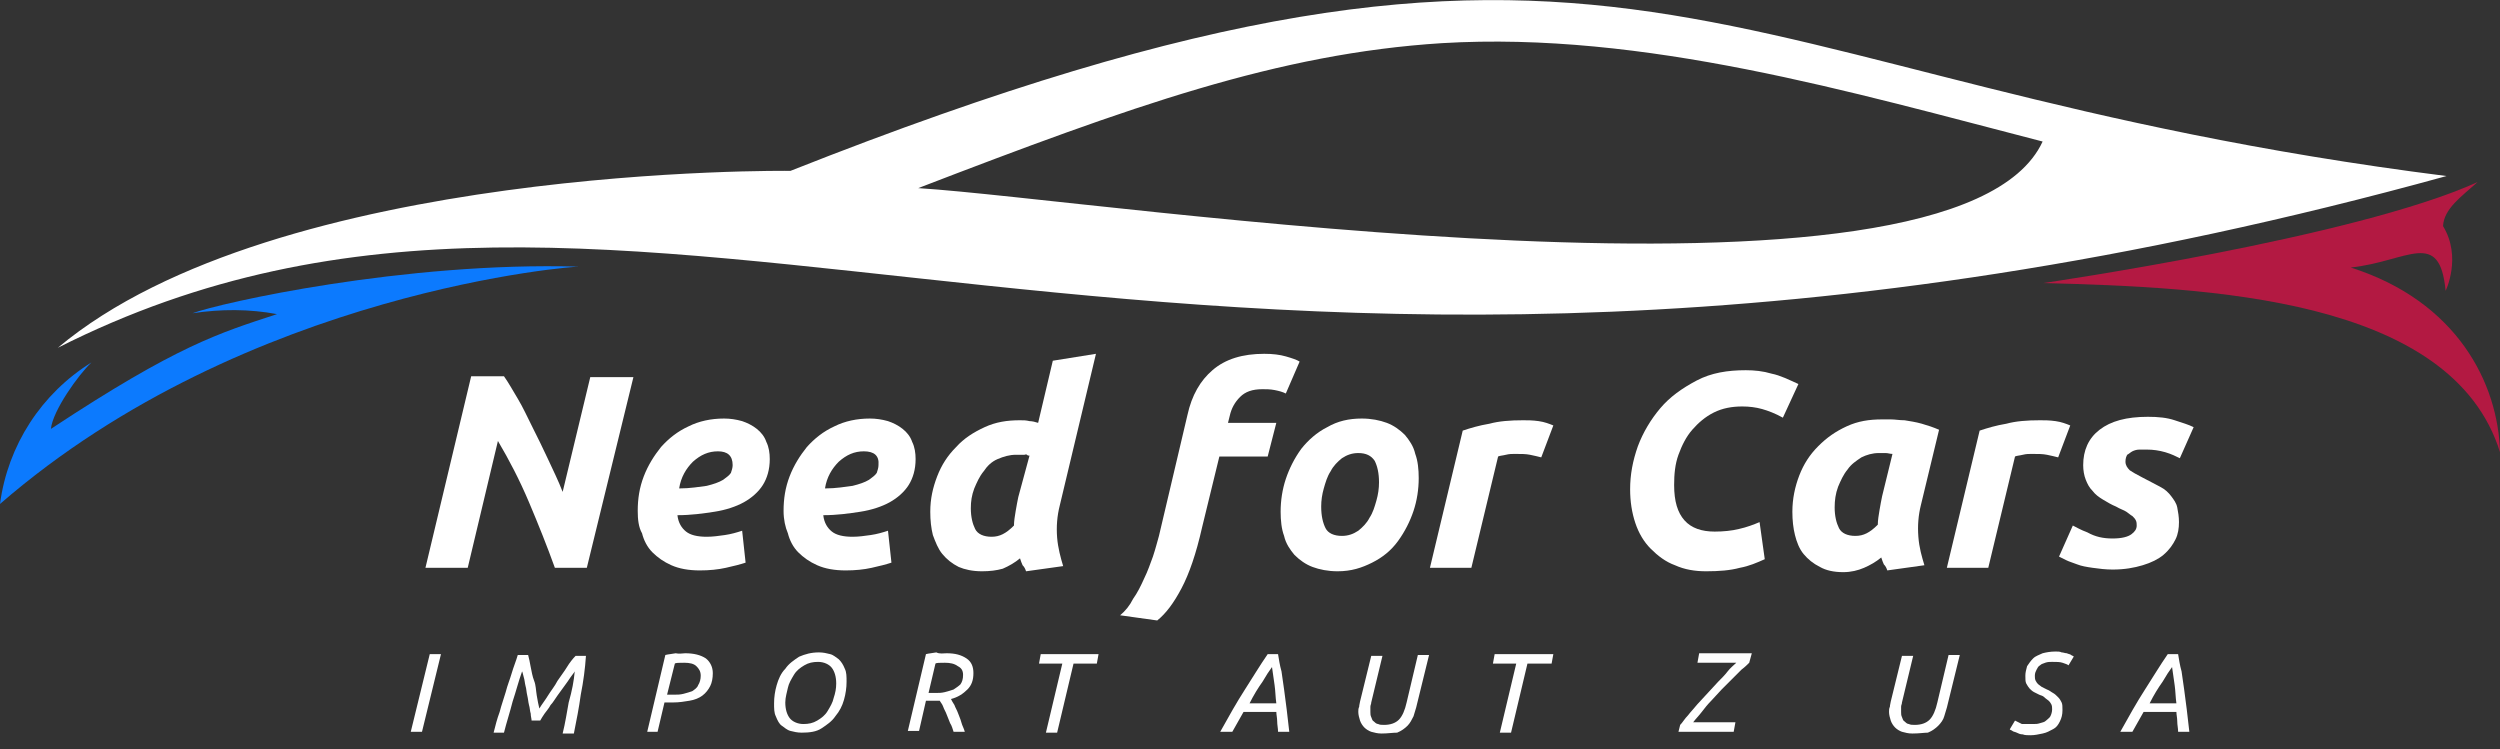
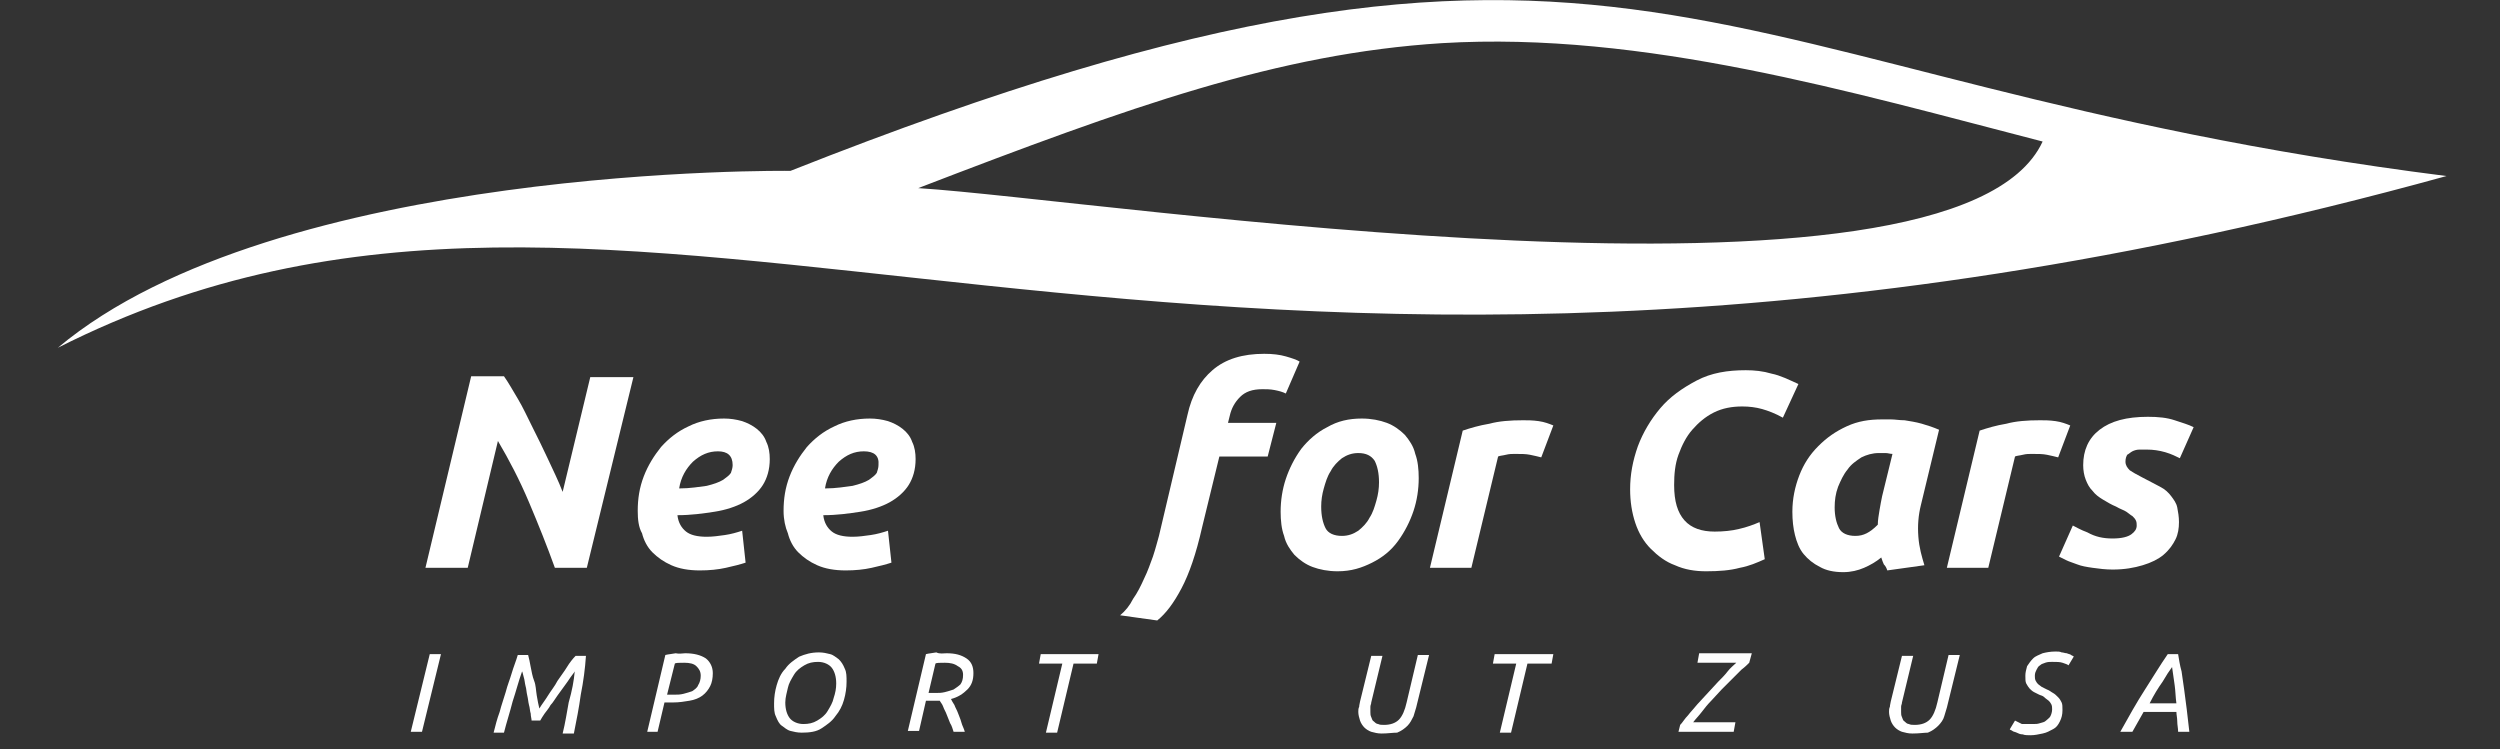
<svg xmlns="http://www.w3.org/2000/svg" xmlns:xlink="http://www.w3.org/1999/xlink" version="1.1" id="Warstwa_1" x="0px" y="0px" viewBox="0 0 289.7 86.8" style="enable-background:new 0 0 289.7 86.8;" xml:space="preserve">
  <rect x="0" y="0" width="289.7" height="86.8" fill="#333333" stroke="none" />
  <style type="text/css">
	.st0{clip-path:url(#SVGID_00000093174955898980290170000016246641833729245106_);}
	.st1{fill-rule:evenodd;clip-rule:evenodd;fill:#FFFFFF;}
	.st2{fill-rule:evenodd;clip-rule:evenodd;fill:#B31942;}
	.st3{fill-rule:evenodd;clip-rule:evenodd;fill:#0C7AFE;}
	.st4{enable-background:new    ;}
	.st5{fill:#FFFFFF;}
</style>
  <g id="Group_65" transform="translate(-254 -24)">
    <g id="Group_2" transform="translate(254 24)">
      <g>
        <defs>
          <rect id="SVGID_1_" y="0" width="289.7" height="58.4" />
        </defs>
        <clipPath id="SVGID_00000143611578551596054190000009158548974720125337_">
          <use xlink:href="#SVGID_1_" style="overflow:visible;" />
        </clipPath>
        <g id="Group_1" transform="translate(0 0)" style="clip-path:url(#SVGID_00000143611578551596054190000009158548974720125337_);">
          <path id="Path_1" class="st1" d="M283.5,20.4C195.8,9.3,189.6-19,91.6,19.8c0,0-59.5-0.8-84.9,20.5      C73.8,6.4,134.2,61.6,283.5,20.4 M106.4,21.8c24.7-9.5,41.7-15.6,60.7-16.8c23.4-1.4,47.5,5.7,69.6,11.4      C226.5,38.5,127.4,23.1,106.4,21.8" />
-           <path id="Path_2" class="st2" d="M287.1,21.1c-1.9,1.7-3.9,3.1-4,5.1c2.2,3.6,0.3,7.5,0.3,7.5c-0.7-7.3-4.4-3.4-11-2.7      c12.3,3.9,17.1,13.4,17.3,21.4c-5.6-18-34-19.1-52.9-19.6C236.7,32.8,272.8,27.6,287.1,21.1" />
-           <path id="Path_3" class="st3" d="M0,58.4C0.9,51.6,4.8,45.6,10.6,42c-1.5,1.4-4.5,5.6-4.7,7.7c14.7-9.7,19.5-11.1,26.2-13.3      c-3.2-0.6-6.5-0.6-9.8-0.1c3.2-1.2,24.6-6,44.8-5.4C67.2,30.8,28.7,33.5,0,58.4" />
        </g>
      </g>
    </g>
    <g class="st4">
      <path class="st5" d="M303.8,99.8h1.3l-2.2,9h-1.3L303.8,99.8z" />
      <path class="st5" d="M320.6,101.8c-0.1,0.2-0.3,0.4-0.5,0.7c-0.2,0.3-0.4,0.6-0.7,1s-0.5,0.7-0.8,1.1s-0.5,0.8-0.8,1.1    c-0.2,0.4-0.5,0.7-0.7,1s-0.4,0.6-0.5,0.8h-1c0-0.2-0.1-0.5-0.1-0.8c-0.1-0.3-0.1-0.7-0.2-1c-0.1-0.4-0.1-0.7-0.2-1.1    s-0.1-0.8-0.2-1.1c-0.1-0.4-0.1-0.7-0.2-1c-0.1-0.3-0.1-0.5-0.2-0.7c-0.4,1.1-0.7,2.3-1.1,3.5c-0.3,1.2-0.7,2.4-1,3.6h-1.2    c0.2-0.8,0.4-1.6,0.7-2.4c0.2-0.8,0.5-1.6,0.7-2.3c0.2-0.8,0.5-1.5,0.7-2.2c0.2-0.7,0.5-1.4,0.7-2.1h1.2c0.1,0.4,0.2,0.8,0.3,1.4    c0.1,0.5,0.2,1.1,0.4,1.6s0.2,1.1,0.3,1.7s0.2,1.1,0.3,1.5c0.3-0.5,0.7-1,1-1.5s0.8-1.1,1.1-1.7c0.4-0.6,0.8-1.1,1.1-1.6    s0.7-1,1-1.3h1.2c-0.1,1.5-0.3,3-0.6,4.5c-0.2,1.5-0.5,3-0.8,4.5h-1.3c0.3-1.2,0.5-2.5,0.7-3.6C320.3,104,320.5,102.9,320.6,101.8    z" />
      <path class="st5" d="M333.4,99.7c1,0,1.8,0.2,2.4,0.6c0.5,0.4,0.8,1,0.8,1.7c0,0.6-0.1,1.1-0.3,1.5c-0.2,0.4-0.5,0.8-0.9,1.1    s-0.9,0.5-1.5,0.6c-0.6,0.1-1.2,0.2-1.9,0.2H331l-0.8,3.4H329l2.1-8.9c0.4-0.1,0.7-0.1,1.2-0.2C332.7,99.8,333.1,99.7,333.4,99.7z     M333.3,100.8c-0.6,0-1,0-1.1,0.1l-0.9,3.6h0.8c0.4,0,0.7,0,1.1-0.1c0.4-0.1,0.7-0.2,1-0.3c0.3-0.2,0.6-0.4,0.7-0.7    c0.2-0.3,0.3-0.7,0.3-1.1c0-0.5-0.2-0.8-0.5-1.1C334.4,100.9,333.9,100.8,333.3,100.8z" />
      <path class="st5" d="M348.9,99.6c0.5,0,0.9,0.1,1.3,0.2c0.4,0.1,0.7,0.4,1,0.6c0.3,0.3,0.5,0.6,0.7,1.1c0.2,0.4,0.2,0.9,0.2,1.5    c0,0.7-0.1,1.4-0.3,2.1c-0.2,0.7-0.5,1.3-1,1.9c-0.4,0.6-1,1-1.6,1.4s-1.4,0.5-2.3,0.5c-0.5,0-0.9-0.1-1.3-0.2    c-0.4-0.1-0.7-0.4-1-0.6s-0.5-0.6-0.7-1.1c-0.2-0.4-0.2-0.9-0.2-1.5c0-0.7,0.1-1.4,0.3-2.1c0.2-0.7,0.5-1.4,1-1.9    c0.4-0.6,1-1,1.6-1.4C347.3,99.8,348,99.6,348.9,99.6z M347.1,107.9c0.6,0,1.1-0.1,1.6-0.4c0.5-0.3,0.9-0.6,1.2-1.1    c0.3-0.5,0.6-1,0.7-1.5c0.2-0.6,0.3-1.1,0.3-1.7c0-0.8-0.2-1.4-0.5-1.8c-0.3-0.4-0.9-0.7-1.6-0.7c-0.6,0-1.1,0.1-1.6,0.4    c-0.5,0.3-0.9,0.6-1.2,1.1c-0.3,0.5-0.6,1-0.7,1.5s-0.3,1.1-0.3,1.7c0,0.8,0.2,1.4,0.5,1.8S346.4,107.9,347.1,107.9z" />
      <path class="st5" d="M363.7,99.7c1,0,1.7,0.2,2.3,0.6c0.6,0.4,0.8,1,0.8,1.7c0,0.8-0.2,1.4-0.7,1.9s-1.1,0.9-1.9,1.1    c0.1,0.2,0.2,0.4,0.4,0.7c0.1,0.3,0.3,0.6,0.4,0.9c0.1,0.3,0.3,0.7,0.4,1.1c0.1,0.4,0.3,0.7,0.4,1.1h-1.3c-0.1-0.3-0.2-0.7-0.4-1    c-0.1-0.3-0.3-0.7-0.4-1c-0.1-0.3-0.3-0.6-0.4-0.9s-0.3-0.5-0.4-0.7c-0.1,0-0.2,0-0.3,0c-0.1,0-0.2,0-0.3,0h-1l-0.8,3.5h-1.3    l2.1-8.9c0.4-0.1,0.7-0.1,1.2-0.2C362.9,99.8,363.3,99.7,363.7,99.7z M363.5,100.8c-0.6,0-1,0-1.1,0.1l-0.8,3.4h0.8    c0.4,0,0.7,0,1.1-0.1c0.4-0.1,0.7-0.2,1-0.3c0.3-0.2,0.6-0.4,0.8-0.6c0.2-0.3,0.3-0.6,0.3-1.1c0-0.5-0.2-0.8-0.6-1    C364.6,100.9,364.1,100.8,363.5,100.8z" />
      <path class="st5" d="M381.3,99.8l-0.2,1.1h-2.7l-1.9,8h-1.3l1.9-8h-2.7l0.2-1.1H381.3z" />
-       <path class="st5" d="M398.1,106.5l-1.3,2.3h-1.4c1-1.8,1.9-3.4,2.8-4.8s1.8-2.9,2.7-4.2h1.2c0.1,0.6,0.2,1.3,0.4,2    c0.1,0.7,0.2,1.4,0.3,2.1c0.1,0.7,0.2,1.5,0.3,2.3c0.1,0.8,0.2,1.7,0.3,2.6h-1.3c0-0.4-0.1-0.8-0.1-1.2c0-0.4-0.1-0.8-0.1-1.1    H398.1z M401.9,105.5c-0.1-0.7-0.1-1.4-0.2-2.1c-0.1-0.7-0.2-1.4-0.3-2.1c-0.3,0.4-0.7,1-1.1,1.7c-0.5,0.7-1,1.5-1.5,2.5H401.9z" />
      <path class="st5" d="M414.1,109c-0.5,0-0.8-0.1-1.2-0.2c-0.3-0.1-0.6-0.3-0.8-0.5c-0.2-0.2-0.4-0.5-0.5-0.8    c-0.1-0.3-0.2-0.7-0.2-1c0-0.2,0-0.4,0.1-0.6c0-0.2,0.1-0.5,0.1-0.6l1.3-5.3h1.3l-1.3,5.4c0,0.2-0.1,0.3-0.1,0.5    c0,0.2,0,0.4,0,0.6c0,0.2,0,0.4,0.1,0.6c0.1,0.2,0.1,0.4,0.3,0.5c0.1,0.1,0.3,0.3,0.5,0.3c0.2,0.1,0.4,0.1,0.7,0.1    c0.7,0,1.3-0.2,1.7-0.6c0.4-0.4,0.7-1.1,0.9-2l1.3-5.5h1.3l-1.4,5.7c-0.1,0.5-0.3,1-0.4,1.4c-0.2,0.4-0.4,0.8-0.7,1.1    c-0.3,0.3-0.7,0.6-1.2,0.8C415.4,108.9,414.8,109,414.1,109z" />
      <path class="st5" d="M434,99.8l-0.2,1.1H431l-1.9,8h-1.3l1.9-8H427l0.2-1.1H434z" />
      <path class="st5" d="M456.7,100.8c-0.2,0.2-0.5,0.5-0.9,0.8c-0.3,0.3-0.7,0.7-1.1,1.1c-0.4,0.4-0.8,0.8-1.2,1.2    c-0.4,0.4-0.8,0.9-1.2,1.3c-0.4,0.4-0.8,0.9-1.1,1.3s-0.7,0.8-1,1.2h4.9l-0.2,1.1h-6.4l0.2-0.8c0.3-0.3,0.5-0.7,0.9-1.1    c0.3-0.4,0.7-0.8,1.1-1.3c0.4-0.4,0.8-0.9,1.2-1.3c0.4-0.4,0.8-0.9,1.2-1.3s0.8-0.8,1.1-1.2s0.7-0.7,1-1h-4.5l0.2-1.1h6.1    L456.7,100.8z" />
      <path class="st5" d="M475.6,109c-0.5,0-0.8-0.1-1.2-0.2c-0.3-0.1-0.6-0.3-0.8-0.5c-0.2-0.2-0.4-0.5-0.5-0.8    c-0.1-0.3-0.2-0.7-0.2-1c0-0.2,0-0.4,0.1-0.6c0-0.2,0.1-0.5,0.1-0.6l1.3-5.3h1.3l-1.3,5.4c0,0.2-0.1,0.3-0.1,0.5    c0,0.2,0,0.4,0,0.6c0,0.2,0,0.4,0.1,0.6c0.1,0.2,0.1,0.4,0.3,0.5c0.1,0.1,0.3,0.3,0.5,0.3c0.2,0.1,0.4,0.1,0.7,0.1    c0.7,0,1.3-0.2,1.7-0.6c0.4-0.4,0.7-1.1,0.9-2l1.3-5.5h1.3l-1.4,5.7c-0.1,0.5-0.3,1-0.4,1.4s-0.4,0.8-0.7,1.1    c-0.3,0.3-0.7,0.6-1.2,0.8C477,108.9,476.4,109,475.6,109z" />
      <path class="st5" d="M489.6,107.9c0.3,0,0.5,0,0.8-0.1c0.3-0.1,0.5-0.1,0.7-0.3s0.4-0.3,0.5-0.5s0.2-0.5,0.2-0.8    c0-0.2,0-0.4-0.1-0.6c-0.1-0.2-0.2-0.3-0.3-0.4c-0.1-0.1-0.3-0.2-0.5-0.4s-0.4-0.2-0.6-0.3c-0.2-0.1-0.4-0.2-0.6-0.3    s-0.4-0.3-0.5-0.4s-0.3-0.4-0.4-0.6c-0.1-0.2-0.1-0.5-0.1-0.9c0-0.4,0.1-0.7,0.2-1.1c0.2-0.3,0.4-0.6,0.7-0.9s0.7-0.4,1.1-0.6    c0.4-0.1,0.9-0.2,1.5-0.2c0.3,0,0.5,0,0.7,0.1c0.2,0,0.4,0.1,0.6,0.1c0.2,0.1,0.4,0.1,0.5,0.2c0.1,0.1,0.3,0.1,0.3,0.2l-0.6,1    c-0.1-0.1-0.4-0.2-0.7-0.3c-0.3-0.1-0.7-0.1-1.2-0.1c-0.3,0-0.5,0-0.8,0.1c-0.2,0.1-0.4,0.1-0.6,0.3c-0.2,0.1-0.3,0.3-0.4,0.5    c-0.1,0.2-0.2,0.4-0.2,0.7c0,0.2,0,0.4,0.1,0.6c0.1,0.2,0.2,0.3,0.3,0.4c0.1,0.1,0.3,0.2,0.4,0.3c0.2,0.1,0.4,0.2,0.6,0.3    c0.3,0.1,0.5,0.3,0.7,0.4c0.2,0.1,0.4,0.3,0.6,0.5c0.2,0.2,0.3,0.4,0.4,0.6c0.1,0.2,0.1,0.5,0.1,0.9c0,0.5-0.1,0.9-0.3,1.3    c-0.2,0.4-0.4,0.7-0.8,0.9s-0.7,0.4-1.2,0.5s-0.9,0.2-1.4,0.2c-0.3,0-0.7,0-0.9-0.1c-0.3,0-0.5-0.1-0.7-0.2s-0.4-0.1-0.5-0.2    c-0.1-0.1-0.3-0.1-0.3-0.2l0.6-1c0.2,0.1,0.4,0.2,0.8,0.4C488.6,107.9,489.1,107.9,489.6,107.9z" />
      <path class="st5" d="M502.4,106.5l-1.3,2.3h-1.4c1-1.8,1.9-3.4,2.8-4.8s1.8-2.9,2.7-4.2h1.2c0.1,0.6,0.2,1.3,0.4,2    c0.1,0.7,0.2,1.4,0.3,2.1c0.1,0.7,0.2,1.5,0.3,2.3s0.2,1.7,0.3,2.6h-1.3c0-0.4-0.1-0.8-0.1-1.2c0-0.4-0.1-0.8-0.1-1.1H502.4z     M506.2,105.5c-0.1-0.7-0.1-1.4-0.2-2.1s-0.2-1.4-0.3-2.1c-0.3,0.4-0.7,1-1.1,1.7c-0.5,0.7-1,1.5-1.5,2.5H506.2z" />
    </g>
    <g class="st4">
      <path class="st5" d="M318.3,89.8c-0.9-2.5-1.9-5-3-7.6s-2.3-4.9-3.6-7.1l-3.5,14.7h-4.9l5.3-22.2h3.8c0.5,0.7,1,1.6,1.6,2.6    c0.6,1,1.1,2.1,1.7,3.3c0.6,1.2,1.2,2.4,1.8,3.7c0.6,1.3,1.2,2.5,1.7,3.8l3.2-13.3h5L322,89.8H318.3z" />
      <path class="st5" d="M327.9,83.2c0-1.4,0.2-2.7,0.7-4c0.5-1.3,1.2-2.4,2-3.4c0.9-1,1.9-1.8,3.2-2.4c1.2-0.6,2.6-0.9,4.1-0.9    c0.7,0,1.4,0.1,2.1,0.3c0.6,0.2,1.2,0.5,1.7,0.9c0.5,0.4,0.9,0.9,1.1,1.5c0.3,0.6,0.4,1.3,0.4,2c0,1.2-0.3,2.2-0.8,3    s-1.3,1.5-2.2,2c-0.9,0.5-2.1,0.9-3.4,1.1c-1.3,0.2-2.7,0.4-4.3,0.4c0.1,0.9,0.5,1.5,1,1.9c0.5,0.4,1.3,0.6,2.4,0.6    c0.7,0,1.4-0.1,2.1-0.2c0.7-0.1,1.4-0.3,2-0.5l0.4,3.7c-0.6,0.2-1.4,0.4-2.3,0.6c-0.9,0.2-1.9,0.3-3,0.3c-1.3,0-2.4-0.2-3.3-0.6    s-1.6-0.9-2.2-1.5c-0.6-0.6-1-1.4-1.2-2.2C328,85.1,327.9,84.2,327.9,83.2z M337.2,76.3c-1.1,0-2,0.4-2.9,1.2    c-0.8,0.8-1.4,1.8-1.6,3.1c1.3,0,2.4-0.2,3.2-0.3c0.8-0.2,1.4-0.4,1.9-0.7c0.4-0.3,0.7-0.5,0.9-0.8c0.1-0.3,0.2-0.6,0.2-0.9    C338.9,76.8,338.3,76.3,337.2,76.3z" />
      <path class="st5" d="M344.8,83.2c0-1.4,0.2-2.7,0.7-4c0.5-1.3,1.2-2.4,2-3.4c0.9-1,1.9-1.8,3.2-2.4c1.2-0.6,2.6-0.9,4.1-0.9    c0.7,0,1.4,0.1,2.1,0.3c0.6,0.2,1.2,0.5,1.7,0.9c0.5,0.4,0.9,0.9,1.1,1.5c0.3,0.6,0.4,1.3,0.4,2c0,1.2-0.3,2.2-0.8,3    s-1.3,1.5-2.2,2c-0.9,0.5-2.1,0.9-3.4,1.1c-1.3,0.2-2.7,0.4-4.3,0.4c0.1,0.9,0.5,1.5,1,1.9c0.5,0.4,1.3,0.6,2.4,0.6    c0.7,0,1.4-0.1,2.1-0.2c0.7-0.1,1.4-0.3,2-0.5l0.4,3.7c-0.6,0.2-1.4,0.4-2.3,0.6c-0.9,0.2-1.9,0.3-3,0.3c-1.3,0-2.4-0.2-3.3-0.6    s-1.6-0.9-2.2-1.5c-0.6-0.6-1-1.4-1.2-2.2C345,85.1,344.8,84.2,344.8,83.2z M354.1,76.3c-1.1,0-2,0.4-2.9,1.2    c-0.8,0.8-1.4,1.8-1.6,3.1c1.3,0,2.4-0.2,3.2-0.3c0.8-0.2,1.4-0.4,1.9-0.7c0.4-0.3,0.7-0.5,0.9-0.8c0.1-0.3,0.2-0.6,0.2-0.9    C355.9,76.8,355.3,76.3,354.1,76.3z" />
-       <path class="st5" d="M367.8,90.2c-1.1,0-2-0.2-2.7-0.5c-0.8-0.4-1.4-0.9-1.9-1.5c-0.5-0.6-0.8-1.4-1.1-2.2    c-0.2-0.8-0.3-1.7-0.3-2.7c0-1.5,0.3-2.8,0.8-4.1c0.5-1.3,1.2-2.4,2.2-3.4c0.9-1,2-1.7,3.3-2.3c1.3-0.6,2.6-0.8,4.1-0.8    c0.4,0,0.7,0,1.1,0.1c0.3,0,0.7,0.1,1,0.2l1.7-7.2l5-0.8l-4.2,17.6c-0.3,1.2-0.4,2.4-0.3,3.7c0.1,1.2,0.4,2.3,0.7,3.3l-4.3,0.6    c-0.1-0.3-0.2-0.5-0.4-0.7c-0.1-0.2-0.2-0.5-0.3-0.8c-0.6,0.5-1.3,0.9-2,1.2C369.5,90.1,368.7,90.2,367.8,90.2z M373.3,76.8    c-0.1,0-0.2,0-0.3-0.1s-0.2,0-0.3,0s-0.2,0-0.4,0s-0.3,0-0.6,0c-0.7,0-1.4,0.2-2.1,0.5s-1.2,0.8-1.6,1.4c-0.5,0.6-0.8,1.3-1.1,2    c-0.3,0.8-0.4,1.5-0.4,2.3c0,1,0.2,1.8,0.5,2.4s1,0.9,1.9,0.9c0.5,0,0.9-0.1,1.3-0.3c0.4-0.2,0.8-0.5,1.3-1c0-0.5,0.1-1.1,0.2-1.7    c0.1-0.6,0.2-1.1,0.3-1.6L373.3,76.8z" />
      <path class="st5" d="M400.5,65c1,0,1.8,0.1,2.5,0.3c0.7,0.2,1.3,0.4,1.6,0.6l-1.6,3.7c-0.4-0.2-0.8-0.3-1.3-0.4    c-0.5-0.1-1-0.1-1.4-0.1c-1.2,0-2,0.3-2.6,0.9c-0.6,0.6-1,1.3-1.2,2.2l-0.2,0.8h5.6l-1,3.9h-5.6l-2,8.2c-0.7,3.1-1.5,5.4-2.4,7.1    c-0.9,1.7-1.8,2.9-2.8,3.7l-4.3-0.6c0.6-0.5,1.1-1.1,1.5-1.9c0.5-0.7,0.9-1.5,1.3-2.4c0.4-0.8,0.7-1.7,1-2.5    c0.3-0.9,0.5-1.7,0.7-2.4l3.3-14c0.5-2.3,1.5-4,2.9-5.2C396,65.6,398,65,400.5,65z" />
      <path class="st5" d="M409,90.2c-1.1,0-2.1-0.2-2.9-0.5c-0.8-0.3-1.5-0.8-2.1-1.4c-0.5-0.6-1-1.3-1.2-2.2c-0.3-0.8-0.4-1.8-0.4-2.8    c0-1.3,0.2-2.6,0.6-3.8s1-2.4,1.8-3.5c0.8-1,1.8-1.9,3-2.5c1.2-0.7,2.5-1,4-1c1.1,0,2.1,0.2,2.9,0.5c0.8,0.3,1.5,0.8,2.1,1.4    c0.5,0.6,1,1.3,1.2,2.2c0.3,0.8,0.4,1.8,0.4,2.8c0,1.3-0.2,2.6-0.6,3.8s-1,2.4-1.8,3.5s-1.8,1.9-3,2.5S410.6,90.2,409,90.2z     M411.4,76.5c-0.7,0-1.3,0.2-1.9,0.6c-0.5,0.4-1,0.9-1.3,1.5c-0.4,0.6-0.6,1.3-0.8,2c-0.2,0.7-0.3,1.4-0.3,2.1    c0,1.1,0.2,1.9,0.5,2.5c0.3,0.6,1,0.9,1.9,0.9c0.7,0,1.3-0.2,1.9-0.6c0.5-0.4,1-0.9,1.3-1.5c0.4-0.6,0.6-1.3,0.8-2    c0.2-0.7,0.3-1.4,0.3-2.1c0-1.1-0.2-1.9-0.5-2.5C412.9,76.8,412.3,76.5,411.4,76.5z" />
      <path class="st5" d="M432.6,77c-0.4-0.1-0.8-0.2-1.3-0.3s-1-0.1-1.8-0.1c-0.3,0-0.6,0-1,0.1c-0.4,0.1-0.7,0.1-0.9,0.2l-3.1,12.9    h-4.8l3.8-15.9c0.9-0.3,1.9-0.6,3.1-0.8c1.1-0.3,2.4-0.4,3.9-0.4c0.5,0,1.1,0,1.8,0.1s1.2,0.3,1.7,0.5L432.6,77z" />
      <path class="st5" d="M458.5,88.8c-0.9,0.4-1.8,0.8-2.9,1c-1.1,0.3-2.4,0.4-3.9,0.4c-1.3,0-2.5-0.2-3.6-0.7c-1.1-0.4-2-1.1-2.8-1.9    c-0.8-0.8-1.4-1.8-1.8-3c-0.4-1.2-0.6-2.5-0.6-3.9c0-1.7,0.3-3.3,0.9-5c0.6-1.6,1.5-3.1,2.6-4.4c1.1-1.3,2.5-2.3,4.2-3.2    s3.6-1.2,5.7-1.2c1,0,2,0.1,3,0.4c1,0.2,2,0.7,3.1,1.2l-1.8,3.9c-0.9-0.5-1.7-0.8-2.4-1s-1.5-0.3-2.3-0.3c-1.2,0-2.3,0.2-3.3,0.7    c-1,0.5-1.8,1.2-2.5,2c-0.7,0.8-1.2,1.8-1.6,2.9c-0.4,1.1-0.5,2.3-0.5,3.5c0,1.9,0.4,3.2,1.2,4.1c0.8,0.9,2,1.3,3.5,1.3    c1,0,2-0.1,2.8-0.3c0.9-0.2,1.7-0.5,2.4-0.8L458.5,88.8z" />
      <path class="st5" d="M476.6,82.5c-0.3,1.2-0.4,2.4-0.3,3.7s0.4,2.3,0.7,3.3l-4.3,0.6c-0.1-0.3-0.2-0.5-0.4-0.7    c-0.1-0.2-0.2-0.5-0.3-0.8c-0.6,0.5-1.3,0.9-2,1.2c-0.7,0.3-1.5,0.5-2.4,0.5c-1.1,0-2-0.2-2.7-0.6c-0.8-0.4-1.4-0.9-1.9-1.5    c-0.5-0.6-0.8-1.4-1-2.2c-0.2-0.8-0.3-1.7-0.3-2.7c0-1.5,0.3-2.9,0.8-4.2c0.5-1.3,1.2-2.4,2.2-3.4s2-1.7,3.3-2.3    c1.3-0.6,2.6-0.8,4.1-0.8c0.2,0,0.5,0,1,0c0.5,0,1,0.1,1.6,0.1c0.6,0.1,1.3,0.2,2,0.4s1.3,0.4,2,0.7L476.6,82.5z M473.3,76.6    c-0.3,0-0.5-0.1-0.8-0.1c-0.2,0-0.5,0-0.8,0c-0.7,0-1.4,0.2-2,0.5c-0.6,0.4-1.2,0.8-1.6,1.4c-0.5,0.6-0.8,1.3-1.1,2    c-0.3,0.8-0.4,1.6-0.4,2.4c0,1,0.2,1.8,0.5,2.4c0.3,0.6,1,0.9,1.9,0.9c0.5,0,0.9-0.1,1.3-0.3c0.4-0.2,0.8-0.5,1.3-1    c0-0.5,0.1-1.1,0.2-1.7c0.1-0.6,0.2-1.1,0.3-1.6L473.3,76.6z" />
      <path class="st5" d="M492.5,77c-0.4-0.1-0.8-0.2-1.3-0.3s-1-0.1-1.8-0.1c-0.3,0-0.6,0-1,0.1c-0.4,0.1-0.7,0.1-0.9,0.2l-3.1,12.9    h-4.8l3.8-15.9c0.9-0.3,1.9-0.6,3.1-0.8c1.1-0.3,2.4-0.4,3.9-0.4c0.5,0,1.1,0,1.8,0.1s1.2,0.3,1.7,0.5L492.5,77z" />
      <path class="st5" d="M498.8,86.4c1.1,0,1.8-0.2,2.2-0.5c0.4-0.3,0.6-0.6,0.6-1c0-0.2,0-0.4-0.1-0.6c-0.1-0.2-0.2-0.3-0.4-0.5    c-0.2-0.1-0.4-0.3-0.7-0.5s-0.7-0.3-1.2-0.6c-0.5-0.2-1-0.5-1.5-0.8c-0.5-0.3-0.9-0.6-1.2-1c-0.4-0.4-0.6-0.8-0.8-1.3    c-0.2-0.5-0.3-1.1-0.3-1.7c0-1.7,0.6-3.1,1.9-4.1c1.3-1,3.1-1.5,5.6-1.5c1.2,0,2.2,0.1,3.1,0.4c0.9,0.3,1.6,0.5,2.2,0.8l-1.6,3.6    c-0.4-0.2-1-0.5-1.7-0.7c-0.7-0.2-1.4-0.3-2.1-0.3c-0.3,0-0.6,0-0.9,0s-0.6,0.1-0.8,0.2c-0.2,0.1-0.4,0.3-0.6,0.4    c-0.1,0.2-0.2,0.4-0.2,0.8c0,0.4,0.2,0.7,0.5,1c0.3,0.2,0.8,0.5,1.4,0.8c0.8,0.4,1.5,0.8,2.1,1.1c0.6,0.3,1,0.7,1.3,1.1    c0.3,0.4,0.6,0.8,0.7,1.3c0.1,0.5,0.2,1.1,0.2,1.7c0,0.7-0.1,1.4-0.4,2s-0.7,1.2-1.4,1.8c-0.6,0.5-1.4,0.9-2.4,1.2    c-1,0.3-2.1,0.5-3.5,0.5c-0.8,0-1.6-0.1-2.3-0.2c-0.7-0.1-1.3-0.2-1.8-0.4s-0.9-0.3-1.3-0.5c-0.4-0.2-0.6-0.3-0.8-0.4l1.6-3.6    c0.4,0.2,0.9,0.5,1.7,0.8C496.8,86.2,497.7,86.4,498.8,86.4z" />
    </g>
  </g>
</svg>